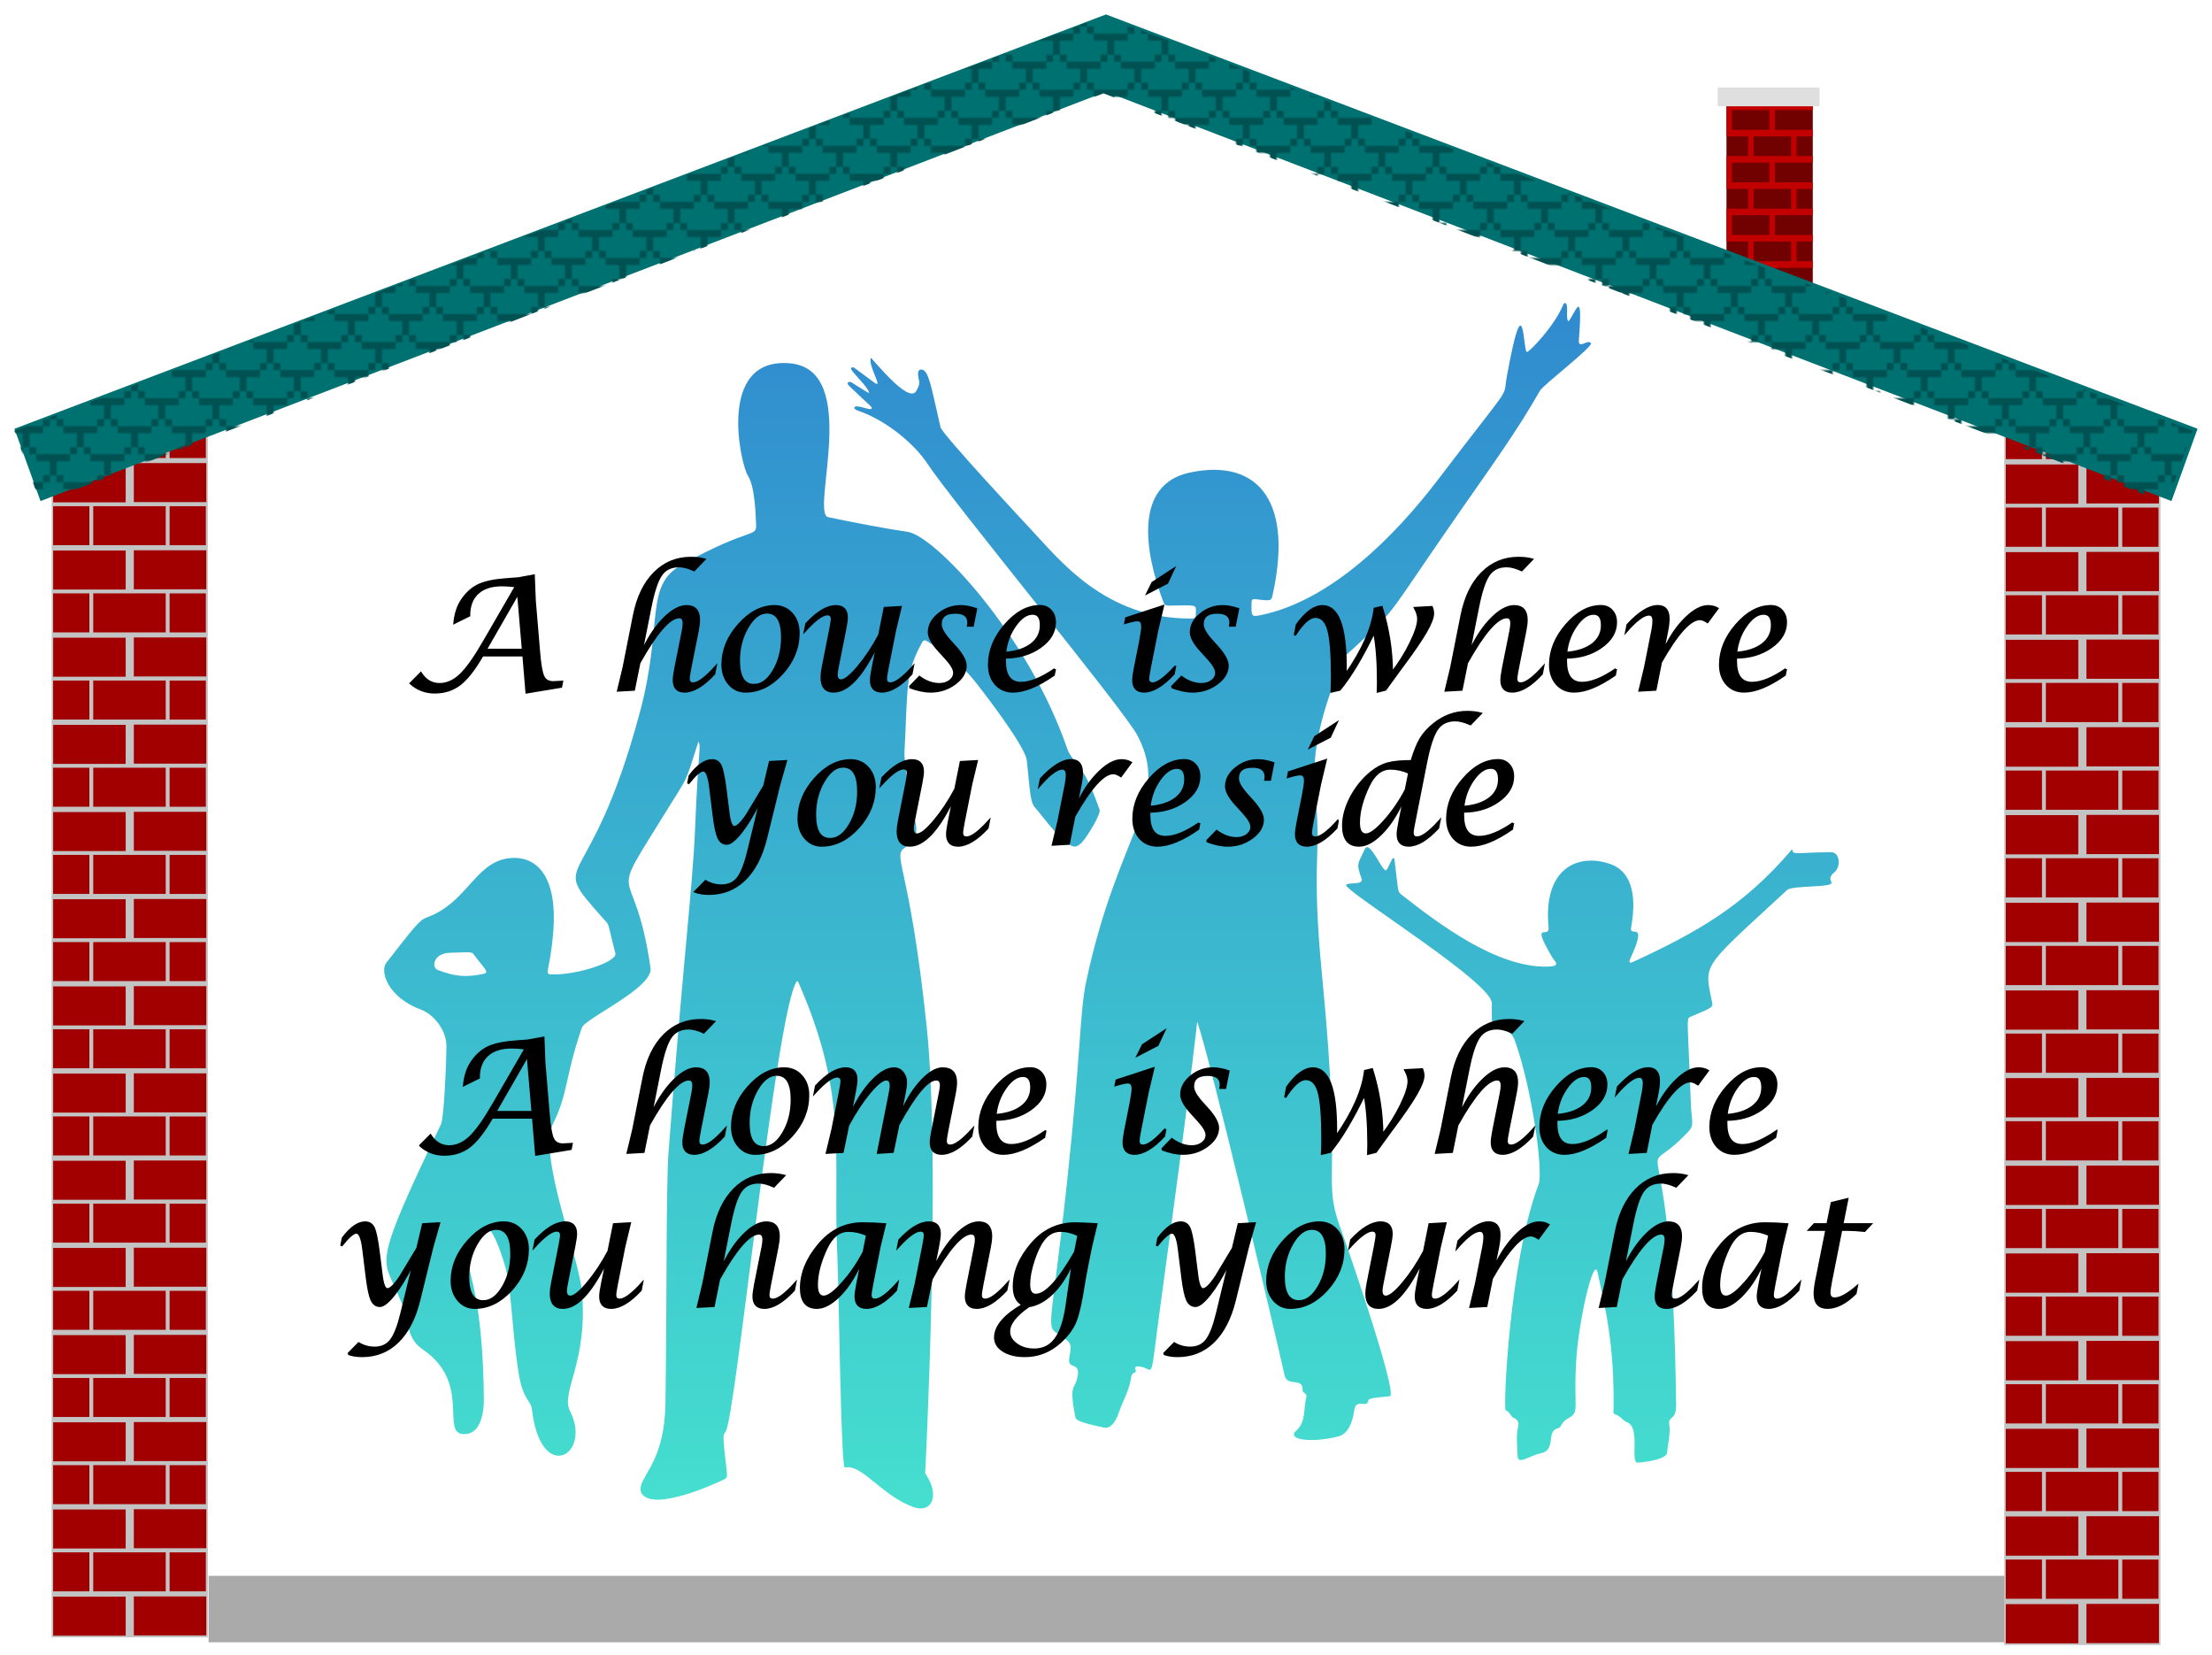
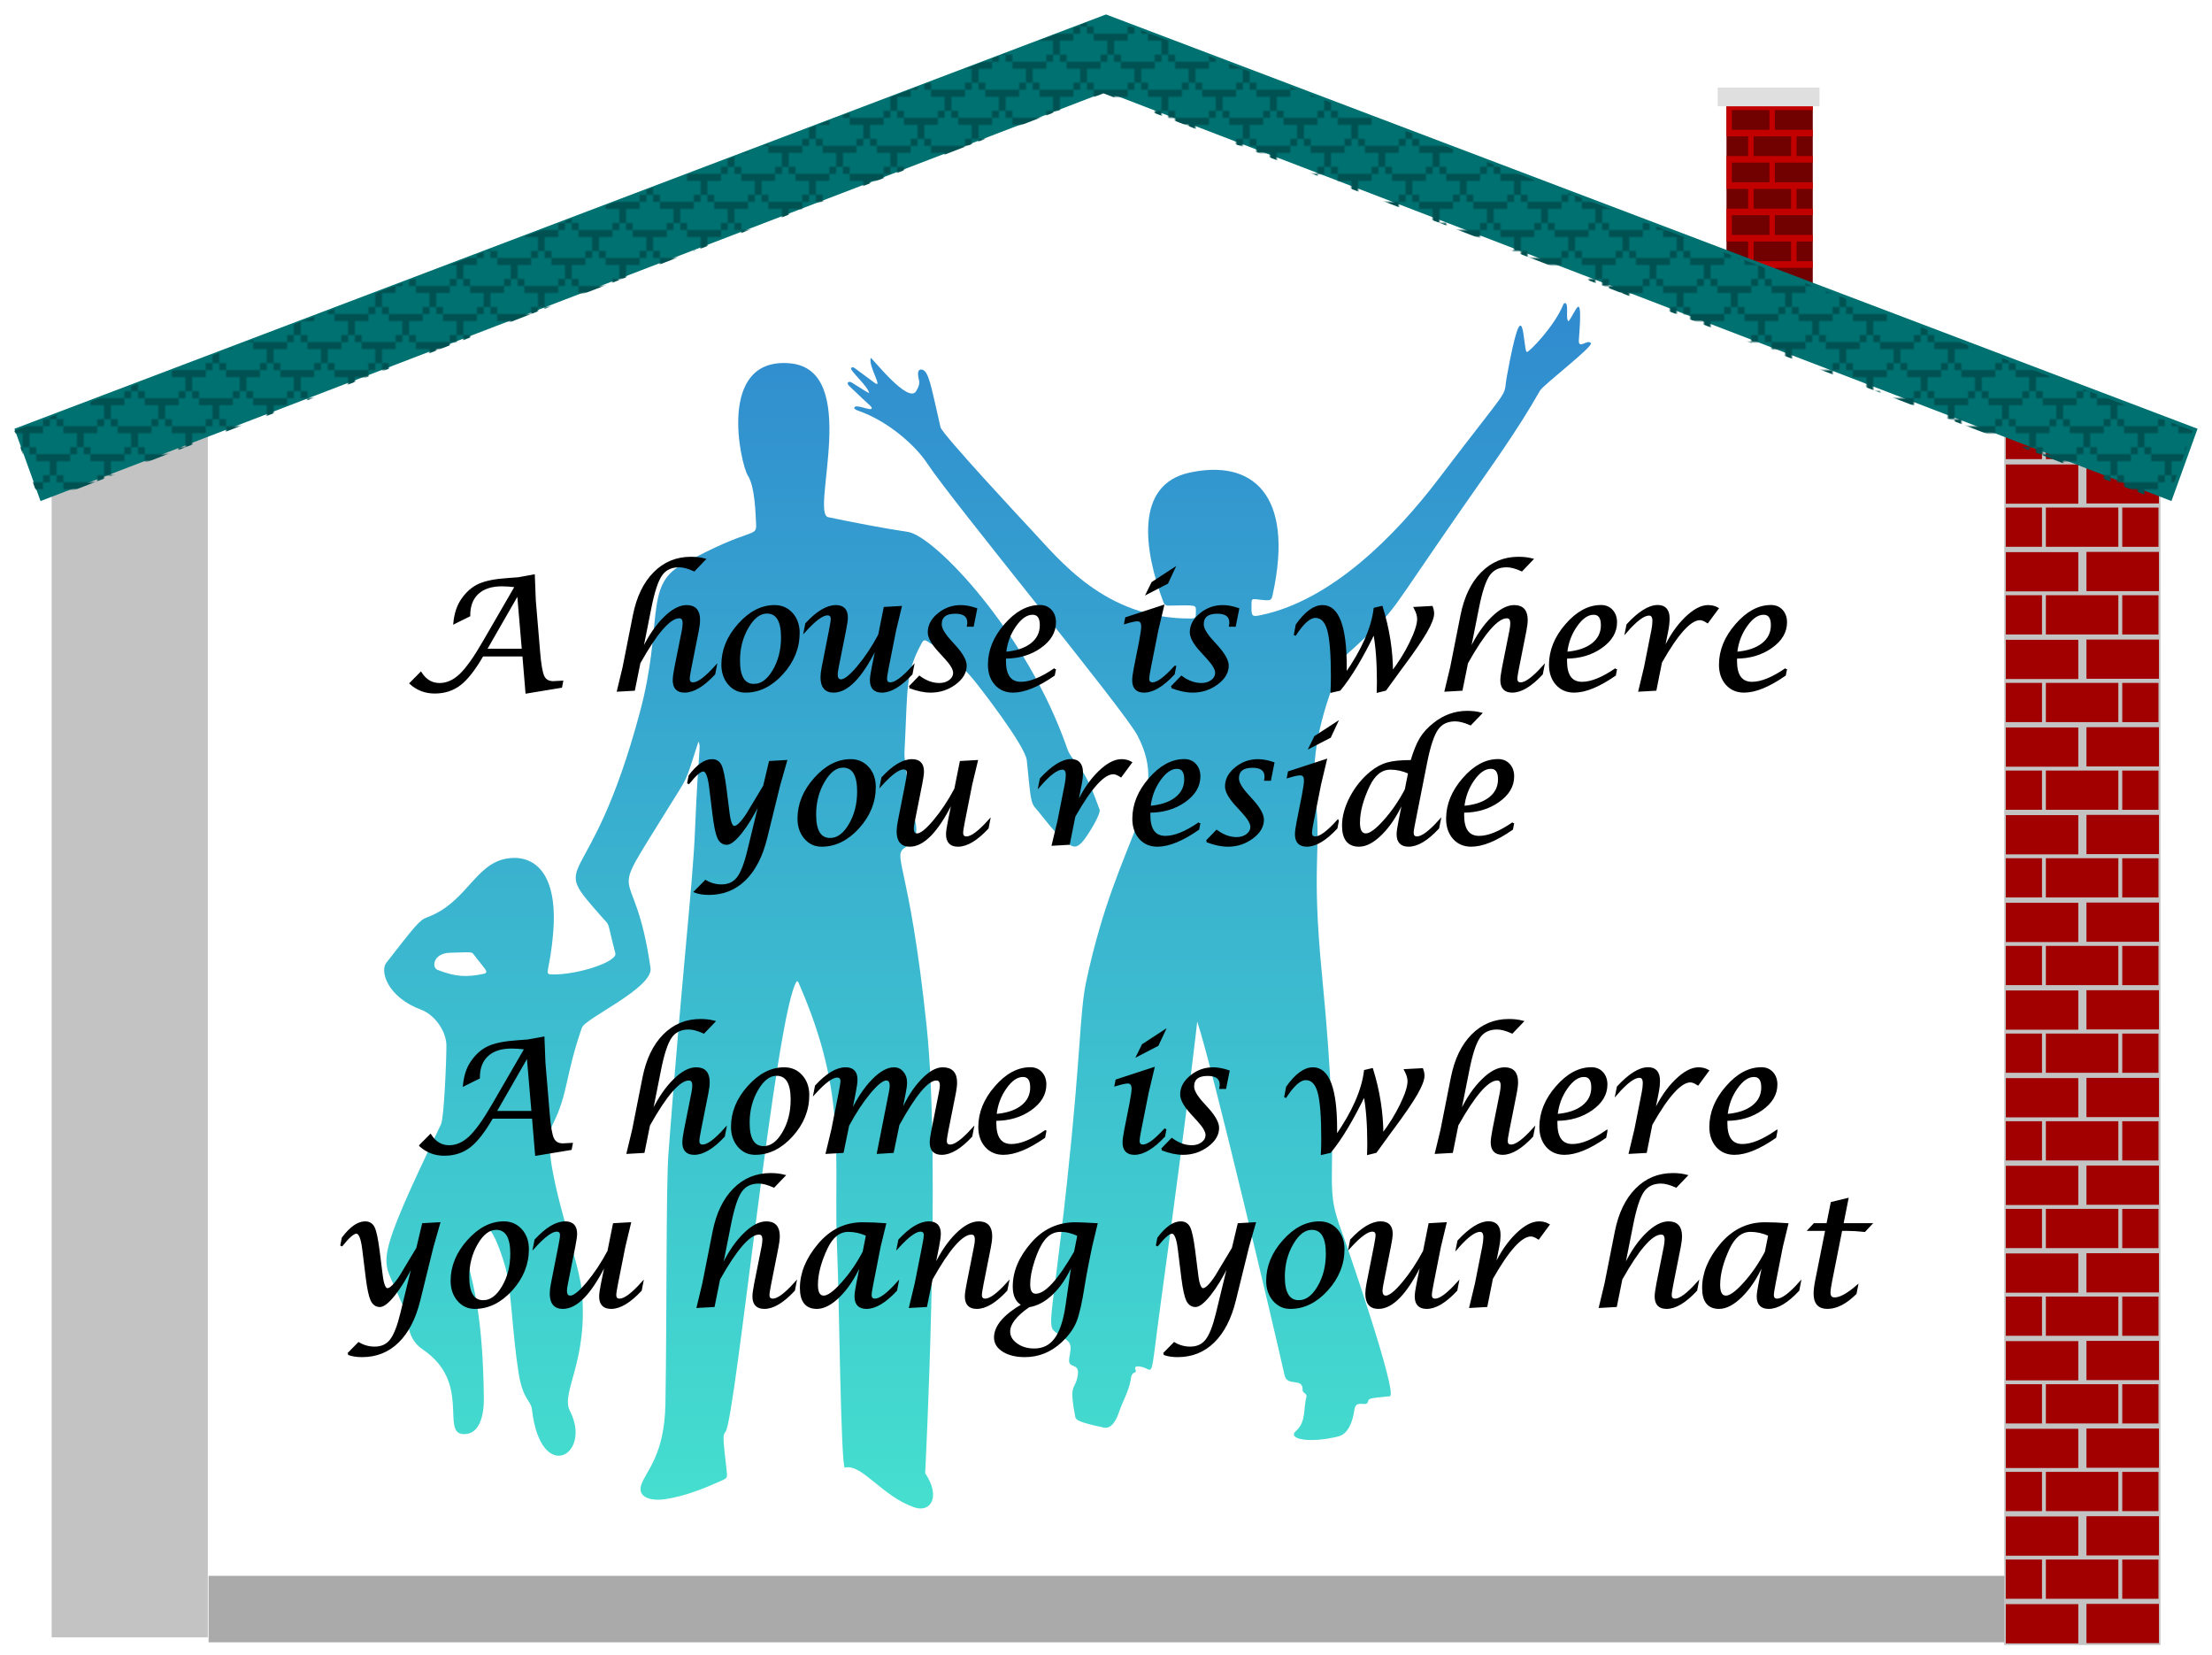
<svg xmlns="http://www.w3.org/2000/svg" xmlns:xlink="http://www.w3.org/1999/xlink" width="765.906" height="572.992" viewBox="0 0 202.646 151.604">
  <defs>
    <linearGradient xlink:href="#e" id="i" gradientUnits="userSpaceOnUse" x1="926.555" y1="16.411" x2="926.555" y2="1626.209" />
    <linearGradient xlink:href="#e" id="h" gradientUnits="userSpaceOnUse" x1="926.555" y1="16.411" x2="926.555" y2="1626.209" />
    <linearGradient xlink:href="#e" id="g" gradientUnits="userSpaceOnUse" x1="926.555" y1="16.411" x2="926.555" y2="1626.209" />
    <linearGradient xlink:href="#e" id="f" x1="926.555" y1="16.411" x2="926.555" y2="1626.209" gradientUnits="userSpaceOnUse" />
    <linearGradient id="e">
      <stop offset="0" stop-color="#308acf" />
      <stop offset="1" stop-color="#45dfcf" />
    </linearGradient>
    <pattern xlink:href="#c" id="b" patternTransform="matrix(.75 0 0 .75 439.662 432.17)" />
    <pattern xlink:href="#d" id="c" />
    <pattern patternUnits="userSpaceOnUse" width="32" height="32" patternTransform="translate(290.662 399.17)" id="d">
      <path d="M4 30v-2H0v-4h4v4h20v-4h4v-8h-8v-4h-4V8h-4v4H8v4H0v-4h8V8h4V0h4v8h4v4h12v12h-4v4h-4v4H4v-2z" fill="#005151" />
    </pattern>
    <pattern patternUnits="userSpaceOnUse" width="24" height="24" patternTransform="translate(439.662 432.17)" id="m">
      <path fill="url(#a)" d="M0 0h24v24H0z" />
    </pattern>
    <pattern xlink:href="#b" id="a" patternTransform="matrix(.75 0 0 .75 0 0)" />
    <filter x="0" y="0" width="1" height="1" id="k" color-interpolation-filters="sRGB">
      <feTurbulence type="fractalNoise" numOctaves="3" baseFrequency="1" result="result0" />
      <feColorMatrix result="result4" values="0" type="saturate" />
      <feComposite in2="result4" operator="arithmetic" k1="1.25" k2=".5" k3=".5" in="SourceGraphic" result="result2" />
      <feBlend in2="SourceGraphic" in="result2" result="result5" />
      <feComposite in2="SourceGraphic" operator="in" in="result5" result="result3" />
    </filter>
    <filter x="0" y="0" width="1" height="1" id="l" color-interpolation-filters="sRGB">
      <feTurbulence result="result0" baseFrequency="1" numOctaves="3" type="fractalNoise" />
      <feColorMatrix type="saturate" values="0" result="result4" />
      <feComposite in2="result4" operator="arithmetic" k1="1.25" k2=".5" k3=".5" in="SourceGraphic" result="result2" />
      <feBlend in2="SourceGraphic" in="result2" result="result5" />
      <feComposite in2="SourceGraphic" operator="in" in="result5" result="result3" />
    </filter>
    <filter x="0" y="0" width="1" height="1" id="j" color-interpolation-filters="sRGB">
      <feTurbulence result="result0" baseFrequency="1" numOctaves="3" type="fractalNoise" />
      <feColorMatrix type="saturate" values="0" result="result4" />
      <feComposite in2="result4" operator="arithmetic" k1="1.25" k2=".5" k3=".5" in="SourceGraphic" result="result2" />
      <feBlend in2="SourceGraphic" in="result2" result="result5" />
      <feComposite in2="SourceGraphic" operator="in" in="result5" result="result3" />
    </filter>
  </defs>
  <g transform="translate(33.093 26.049) scale(.069)" fill="url(#f)" stroke-width="3.863">
    <path d="M447.745 606.794c-18.665 58.111-12.864 43.997-39.677 87.522-86.46 140.353-46.062 58.872-23.978 213.074 3.785 26.432-86.751 66.615-91.099 79.181-22.57 65.222-18.029 87.03-38.378 127.517-20.269 40.33 33.318 173.079 38.122 220.877 9.413 93.647-28.353 135.676-15.735 160.117 30.293 58.676-38.685 98.78-50.32-1.583-1.485-12.814-11.886-12.133-17.701-48.441-8.581-53.583-9.317-108.732-17.309-139.462-3.512-13.504-19.306-63.205-29.596-52.86-48.707 48.968-1.367 18.141.724 225.894.225 22.314-5.452 48.963-27.846 47.41-29.069-2.016 10.982-68.87-52.934-112.065-11.737-7.932-18.033-19.002-19.65-33.341-1.824-16.175-9.741-30.491-15.932-45.286-17.966-42.935-31.171-31.939 59.494-220.576 4.205-8.749 7.306-89.146 7.157-104.66-.182-18.873-15.413-40.596-33.565-47.346-44.961-16.721-54.861-51.262-46.304-62.219 38.913-49.825 43.969-56.691 54.311-60.482 51.88-19.017 63.32-70.472 105.18-77.859 35.454-6.256 68.451 17.222 62.249 96.703-4.209 53.94-13.292 56.71-1.755 57.006 33.583.862 87.122-16.765 84.189-28.067-11.842-45.621-6.428-35.145-17.061-47.162-75.285-85.086-17.805-21.944 49.513-272.297 31.626-117.618 5.389-168.239 55.711-196.3 92.877-51.792 99.853-34.705 98.677-54.508-.705-11.867-1.248-48.742-10.828-63.649-9.673-15.052-41.726-157.06 55.059-149.28 96.468 7.754 27.151 199.283 51.527 204.328 35.235 7.293 70.535 14.193 106.118 19.604 34.465 5.241 157.491 132.54 211.345 287.814 2.842 8.195 8.412 14.337 13.559 20.744 14.261 17.75 21.364 38.873 29.235 59.678 2.336 6.175-15.754 34.6-21.547 41.632-8.971 10.89-13.881 8.367-19.632 4.247-18.457-13.22-37.124-40.385-42.513-45.967-8.33-8.628-7.714-15.052-12.913-65.019-2.005-19.267-61.927-96.505-71.995-108.646-16.88-20.356-38.195-35.567-60.447-49.536-4.059-2.548-5.495-.258-7.099 2.682-22.285 40.855-18.245 59.313-22.864 144.638-.739 13.646 8.263 61.396 11.116 77.495 2.712 15.299 12.55 34.284-8.869 48.07-20.527 13.213 3.814 14.552 27.321 239.522 19.116 182.938-2.081 592.053-2.081 592.053 20.881 30.834 7.707 52.736-14.081 45.42-42.901-14.407-70.362-58.813-92.512-52.809-5.399 1.464-7.825-235.201-10.085-283.058-6.083-128.869 15.277-207.595-50.487-358.43-.636-1.458-.887-3.423-3.085-4.391-27.598 36.945-81.508 580.894-94.715 598.087-3.638 4.736-4.112 4.156 1.282 50.727 1.217 10.509 1.576 10.681-7.876 14.88-23.738 10.546-47.782 20.175-73.736 24.01-18.185 2.687-37.329-1.892-31.579-19.219 5.901-17.782 30.878-38.976 32.013-107.281 2.09-125.83.668-288.031 4.079-333.32 18.231-242.106 32.166-354.741 35.175-427.479 4.677-113.173 8.26-110.093 4.628-118.334zM161.902 915.26c9.127-1.833 2.443-5.943-12.296-25.514-3.043-4.041-1.968-3.433-31.698-2.605-22.612.63-24.551 19.643-16.669 22.701 24.579 9.536 38.73 9.824 60.663 5.418z" fill="url(#g)" />
    <path d="M674.37 144.313c-1.192-8.896-26.452-30.393-23.895-33.369 1.891-2.201 4.261-.208 6.13 1.169 8 5.893 24.767 18.348 24.767 18.348 12.56 9.202-8.514-22.075-4.872-32.972 3.68 2.194 49.78 61.178 60.183 44.28 7.398-12.018 2.915-13.763 2.604-22.71-.27-7.787 5.874-7.002 8.92-3.905 6.755 6.87 10.83 30.859 20.928 74.453 2.141 9.243 114.937 130.182 120.755 136.364 37.042 39.357 97.674 117.898 210.702 117.501 7.109-.025 7.628-.697 7.588-8.948-.046-9.502 2.271-8.838-36.251-8.184-3.374.057-5.532-1.072-6.732-4.241-26.164-69.078-38.427-156.015 33.889-172.102 83.227-18.515 140.349 27.804 111.141 161.387-1.841 8.419-1.658 8.941-19.826 6.781-9.117-1.084-8.419-.802-8.417 11.186 0 11.106 1.17 11.937 11.964 9.73 93.424-19.103 178.599-104.802 236.555-181.064 101.317-133.317 84.589-103.302 90.553-135.988 23.371-128.097 21.266-34.548 26.441-32.347 2.533 1.077 35.713-32.967 47.841-61.469.661-1.553 1.167-3.789 3.31-3.33 4.935 1.057.062 20.707 4.116 24.115 9.068-9.649 19.745-49.478 13.899 24.567-1.091 13.818 11.788-1.554 15.978 4.391 3.24 4.597-63.33 55.53-67.574 63.01-30.468 53.695-66.741 103.544-101.95 154.109-103.774 149.034-85.384 131.323-136.059 179.115-25.486 24.036-19.136 14.56-26.949 33.185-21.504 51.266-39.721 111.4-33.649 166.64 9.216 83.846-5.814 89.84 9.423 245.373 28.08 286.617-2.4 262.912 26.88 340.522 5.555 14.725 74.596 214.839 62.879 215.912-27.338 2.504-28.057 2.919-28.975 7.127-1.809 8.292-16.059-4.267-18.099 11.091-1.746 13.143-7.214 31.597-21.133 35.076-38.33 9.579-68.795 3.631-56.288-7.342 13.781-12.09 9.515-29.737 13.769-44.751 1.445-5.101-5.249-5.385-5.05-9.174.937-17.919-20.378-3.888-23.933-19.88-12.672-57.001-96.776-413.058-116.006-469.501 0 0-8.391 81.784-48.192 372.149-15.936 116.246-7.143 87.33-29.112 85.623-3.345-.26-6.208-.064-4.559 4.588.417 1.178.683 2.818-.411 3.152-5.531 1.689-5.376 6.603-6.136 10.739-2.758 15.01-10.669 28.099-15.47 42.339-3.384 10.036-9.726 22.553-20.058 20.349-33.045-7.051-37.063-9.838-37.928-14.244-8.097-41.245-1.424-37.294 1.814-48.579 7.934-27.656-12.914-11.903-9.792-29.641 3.353-19.05 3.305-19.565-12.711-30.448-19.464-13.226-12.458 1.719 9.601-201.776 18.683-172.353 16.782-226.023 25.543-267.231 42.663-200.67 113.228-240.767 67.932-327.024-17.945-34.173-245.441-309.993-278.961-360.894-15.85-24.068-52.243-56.264-91.297-69.788-1-.346-6.011-2.271-5.604-4.075 1.313-5.823 21.605 4.527 23.078 1.068 1.059-2.49-1.201-2.311-29.966-30.175-4.273-4.139-.166-6.684 3.417-4.448 5.918 3.693 11.81 7.429 17.743 11.098 1.786 1.107 3.672 2.048 5.512 3.063z" fill="url(#h)" />
-     <path d="M1899.858 749.672c1.791 8.414 1.703 4.437 51.531 3.988 11.599-.104 13.227 17.882 5.723 25.485-3.598 3.646-9.226 7.03-5.196 14.25 4.449 7.969-51.436 3.669-58.898 10.575-114.758 106.188-110.071 96.03-99.373 149.505 1.144 5.716.504 6.323-27.367 18.101-7.871 3.326-5.216-3.766-.854 117.038.855 23.686 5.372 26.831-4.296 36.932-76.549 79.977-20.358-62.566-15.328 362.123.241 20.367-10.861 14.429-9.161 25.193 2.009 12.734-1.873 25.04-2.743 37.563-.644 9.262-29.387 12.888-38.942 13.538-10.913.742 4.049-46.516-14.077-53.518-6.127-2.367-9.612-9.131-16.472-10.808-2.475-.605-1.679-3.243-1.654-5.042 1.21-87.486-10.846-135.69-21.382-183.56-4.877-22.163-25.66 65.162-28.534 122.395-2.996 59.657 5.032 63.349-10.121 71.557-10.743 5.82-8.448 12.219-13.904 13.39-16.163 3.47-1.522 28.833-22.663 33.14-14.575 2.969-30.462 15.99-30.798 3.802-.357-12.939-2.375-25.858.676-38.782 1.131-4.791.328-9.488-5.11-11.588-5.125-1.979-5.674-8.88-11.353-10.32-3.664-.929 5.001-198.667 43.688-300.093 6.32-16.568-8.275-125.669-31.525-190.796-4.571-12.805-14.107-15.14-24.027-18.415-7.434-2.454-6.595-3.784-6.579-31.286.016-26.543-175.444-135.86-192.266-154.674-6.954-7.78 23.155-.259 19.387-10.484-7.819-21.214-4.636-19.623 4.092-39.049 6.256-13.925 22.626 28.244 28.015 27.91 3.339-.207 10.141-25.495 11.73-12.826 4.933 39.331 3.505 40.701 8.654 44.752 52.264 41.103 127.507 97.146 193.868 95.889 19.695-.373 9.944-6.877 6.615-12.547-29.819-50.793-3.07-22.969-4.725-39.651-7.602-76.599 37.273-99.165 81.293-84.219 33.066 11.228 34.574 49.989 28.261 84.356-2.792 15.201 23.592-12.331-1.389 42.241-1.941 4.24-.132 5.446 3.755 3.644 83.327-38.622 146.427-73.029 211.449-149.709z" fill="url(#i)" />
  </g>
  <g stroke-width="1.27">
    <path fill="none" d="M30.836 19.616h6.667v6.667h-6.667zM89.794 26.283h5v5h-5z" />
    <path fill="#710000" d="M158.166 8.878h7.905v19.259h-7.905z" />
    <g fill="#c30000">
      <path d="M160.15 27.535v-.602h-.992-.992V25.43v-1.505H160.151v-.3-.302h.496v.602h1.488v.602h-1.736-1.737V26.33h3.473v.602h-.744-.744v1.204h-.248-.248v-.602m0-4.815v-.602h-.993-.992v-1.504-1.505H160.151v-.3-.302h.496v.602h1.488v.602h-1.736-1.737v1.806h3.473v.601h-.744-.744v1.204h-.248-.248v-.602m0-4.814v-.602h-.993-.992v-1.505-1.505H160.151v-.3-.301h.496v.601h1.488v.602h-1.736-1.737v1.806h3.473v.602h-.744-.744V18.507h-.248-.248v-.601m0-4.815v-.602h-.993-.992v-1.505V9.48H160.151v-.301-.301h.496v.602h1.488v.602h-1.736-1.737V11.887h3.473v.602h-.744-.744v1.204h-.248-.248v-.602" />
      <path d="M164.087 27.535v-.602h-.992-.992V25.43v-1.505h1.984v-.3-.302h.496v.602h1.488v.602h-1.736-1.736V26.33h3.472v.602h-.744-.744v1.204h-.248-.248v-.602m0-4.815v-.602h-.992-.992v-1.504-1.505h1.984v-.3-.302h.496v.602h1.488v.602h-1.736-1.736v1.806h3.472v.601h-.744-.744v1.204h-.248-.248v-.602m0-4.814v-.602h-.992-.992v-1.505-1.505h1.984v-.3-.301h.496v.601h1.488v.602h-1.736-1.736v1.806h3.472v.602h-.744-.744V18.507h-.248-.248v-.601m0-4.815v-.602h-.992-.992v-1.505V9.48h1.984v-.301-.301h.496v.602h1.488v.602h-1.736-1.736V11.887h3.472v.602h-.744-.744v1.204h-.248-.248v-.602" />
    </g>
    <path transform="matrix(.19 0 0 .09 41.537 -40.914)" fill="#dfdfdf" filter="url(#j)" d="M609.597 543.683h49.095v19.093h-49.095z" />
    <g>
      <path fill="#aaa" filter="url(#k)" d="M103.836 971.521h794.941v28.445H103.836z" transform="matrix(.207 0 0 .214 -2.386 -63.577)" />
      <g transform="matrix(.166 0 0 .179 1.044 -3.706)" filter="url(#l)">
        <path d="M22.206 813.878h86.2v44.607h-86.2v-44.607m0-44.606h86.2v44.606h-86.2v-44.606m0-44.607h86.2v44.607h-86.2v-44.607m0-44.606h86.2v44.606h-86.2V680.06m0-44.606h86.2v44.606h-86.2v-44.606m0-44.607h86.2v44.607h-86.2v-44.607m0-44.606h86.2v44.606h-86.2V546.24m0-44.607h86.2v44.607h-86.2v-44.607m0-44.606h86.2v44.606h-86.2v-44.606m0-44.607h86.2v44.607h-86.2V412.42m0-44.606h86.2v44.606h-86.2v-44.606m0-44.606h86.2v44.606h-86.2v-44.606m0-44.607h86.2v44.607h-86.2V278.6m0-44.606h86.2V278.6h-86.2v-44.606" fill="#c3c3c3" />
-         <path d="M23.06 837.664h40v19.958h-40v-19.958m0-44.606h40v19.958h-40v-19.958m0-44.607h40v19.958h-40v-19.958m0-44.606h40v19.958h-40v-19.958m0-44.606h40v19.958h-40v-19.958m0-44.607h40v19.958h-40v-19.958m0-44.606h40v19.958h-40v-19.958m0-44.607h40v19.958h-40V525.42m0-44.606h40v19.958h-40v-19.958m0-44.607h40v19.959h-40v-19.959m0-44.606h40v19.958h-40V391.6m0-44.606h40v19.958h-40v-19.958m0-44.607h40v19.958h-40v-19.958m0-44.606h40v19.958h-40V257.78M87.312 814.995h20v19.958h-20v-19.958m0-44.607h20v19.959h-20v-19.959m0-44.606h20v19.958h-20v-19.958m0-44.606h20v19.958h-20v-19.958m0-44.607h20v19.958h-20V636.57m0-44.606h20v19.958h-20v-19.958m0-44.607h20v19.958h-20v-19.958m0-44.606h20v19.958h-20V502.75m0-44.606h20v19.958h-20v-19.958m0-44.607h20v19.958h-20v-19.958m0-44.606h20v19.958h-20V368.93m0-44.607h20v19.958h-20v-19.958m0-44.606h20v19.958h-20v-19.958m0-44.607h20v19.959h-20V235.11M45.17 814.984h40v19.958h-40v-19.958m0-44.607h40v19.958h-40v-19.958m0-44.606h40v19.958h-40v-19.958m0-44.606h40v19.958h-40v-19.958m0-44.607h40v19.958h-40v-19.958m0-44.606h40v19.958h-40v-19.958m0-44.607h40v19.958h-40v-19.958m0-44.606h40v19.958h-40v-19.958m0-44.607h40v19.959h-40v-19.959m0-44.606h40v19.958h-40v-19.958m0-44.606h40v19.958h-40V368.92m0-44.607h40v19.958h-40v-19.958m0-44.606h40v19.958h-40v-19.958m0-44.607h40v19.959h-40V235.1M67.562 837.539h40v19.958h-40v-19.958m0-44.607h40v19.958h-40v-19.958m0-44.606h40v19.958h-40v-19.958m0-44.607h40v19.958h-40V703.72m0-44.606h40v19.958h-40v-19.958m0-44.606h40v19.958h-40v-19.958m0-44.607h40v19.958h-40V569.9m0-44.606h40v19.958h-40v-19.958m0-44.607h40v19.958h-40v-19.958m0-44.606h40v19.958h-40v-19.958m0-44.607h40v19.959h-40v-19.959m0-44.606h40v19.958h-40v-19.958m0-44.606h40v19.958h-40v-19.958m0-44.607h40v19.958h-40v-19.958M23.029 814.984h20v19.958h-20v-19.958m0-44.607h20v19.958h-20v-19.958m0-44.606h20v19.958h-20v-19.958m0-44.606h20v19.958h-20v-19.958m0-44.607h20v19.958h-20v-19.958m0-44.606h20v19.958h-20v-19.958m0-44.607h20v19.958h-20v-19.958m0-44.606h20v19.958h-20v-19.958m0-44.607h20v19.959h-20v-19.959m0-44.606h20v19.958h-20v-19.958m0-44.606h20v19.958h-20V368.92m0-44.607h20v19.958h-20v-19.958m0-44.606h20v19.958h-20v-19.958m0-44.607h20v19.959h-20V235.1" fill="#a20000" />
      </g>
      <g transform="matrix(.166 0 0 .18 179.929 -3.86)" filter="url(#l)">
        <path d="M22.206 813.878h86.2v44.607h-86.2v-44.607m0-44.606h86.2v44.606h-86.2v-44.606m0-44.607h86.2v44.607h-86.2v-44.607m0-44.606h86.2v44.606h-86.2V680.06m0-44.606h86.2v44.606h-86.2v-44.606m0-44.607h86.2v44.607h-86.2v-44.607m0-44.606h86.2v44.606h-86.2V546.24m0-44.607h86.2v44.607h-86.2v-44.607m0-44.606h86.2v44.606h-86.2v-44.606m0-44.607h86.2v44.607h-86.2V412.42m0-44.606h86.2v44.606h-86.2v-44.606m0-44.606h86.2v44.606h-86.2v-44.606m0-44.607h86.2v44.607h-86.2V278.6m0-44.606h86.2V278.6h-86.2v-44.606" fill="#c3c3c3" />
        <path d="M23.06 837.664h40v19.958h-40v-19.958m0-44.606h40v19.958h-40v-19.958m0-44.607h40v19.958h-40v-19.958m0-44.606h40v19.958h-40v-19.958m0-44.606h40v19.958h-40v-19.958m0-44.607h40v19.958h-40v-19.958m0-44.606h40v19.958h-40v-19.958m0-44.607h40v19.958h-40V525.42m0-44.606h40v19.958h-40v-19.958m0-44.607h40v19.959h-40v-19.959m0-44.606h40v19.958h-40V391.6m0-44.606h40v19.958h-40v-19.958m0-44.607h40v19.958h-40v-19.958m0-44.606h40v19.958h-40V257.78M87.312 814.995h20v19.958h-20v-19.958m0-44.607h20v19.959h-20v-19.959m0-44.606h20v19.958h-20v-19.958m0-44.606h20v19.958h-20v-19.958m0-44.607h20v19.958h-20V636.57m0-44.606h20v19.958h-20v-19.958m0-44.607h20v19.958h-20v-19.958m0-44.606h20v19.958h-20V502.75m0-44.606h20v19.958h-20v-19.958m0-44.607h20v19.958h-20v-19.958m0-44.606h20v19.958h-20V368.93m0-44.607h20v19.958h-20v-19.958m0-44.606h20v19.958h-20v-19.958m0-44.607h20v19.959h-20V235.11M45.17 814.984h40v19.958h-40v-19.958m0-44.607h40v19.958h-40v-19.958m0-44.606h40v19.958h-40v-19.958m0-44.606h40v19.958h-40v-19.958m0-44.607h40v19.958h-40v-19.958m0-44.606h40v19.958h-40v-19.958m0-44.607h40v19.958h-40v-19.958m0-44.606h40v19.958h-40v-19.958m0-44.607h40v19.959h-40v-19.959m0-44.606h40v19.958h-40v-19.958m0-44.606h40v19.958h-40V368.92m0-44.607h40v19.958h-40v-19.958m0-44.606h40v19.958h-40v-19.958m0-44.607h40v19.959h-40V235.1M67.562 837.539h40v19.958h-40v-19.958m0-44.607h40v19.958h-40v-19.958m0-44.606h40v19.958h-40v-19.958m0-44.607h40v19.958h-40V703.72m0-44.606h40v19.958h-40v-19.958m0-44.606h40v19.958h-40v-19.958m0-44.607h40v19.958h-40V569.9m0-44.606h40v19.958h-40v-19.958m0-44.607h40v19.958h-40v-19.958m0-44.606h40v19.958h-40v-19.958m0-44.607h40v19.959h-40v-19.959m0-44.606h40v19.958h-40v-19.958m0-44.606h40v19.958h-40v-19.958m0-44.607h40v19.958h-40v-19.958M23.029 814.984h20v19.958h-20v-19.958m0-44.607h20v19.958h-20v-19.958m0-44.606h20v19.958h-20v-19.958m0-44.606h20v19.958h-20v-19.958m0-44.607h20v19.958h-20v-19.958m0-44.606h20v19.958h-20v-19.958m0-44.607h20v19.958h-20v-19.958m0-44.606h20v19.958h-20v-19.958m0-44.607h20v19.959h-20v-19.959m0-44.606h20v19.958h-20v-19.958m0-44.606h20v19.958h-20V368.92m0-44.607h20v19.958h-20v-19.958m0-44.606h20v19.958h-20v-19.958m0-44.607h20v19.959h-20V235.1" fill="#a20000" />
      </g>
      <g color="#000" font-weight="400" font-family="Sans">
        <path style="line-height:normal;-inkscape-font-specification:Sans;text-indent:0;text-align:start;text-decoration-line:none;text-transform:none;marker:none" d="M1.323 39.27l2.39 6.621 97.606-37.49 97.614 37.49 2.39-6.622-100-37.946z" overflow="visible" fill="#007171" enable-background="accumulate" />
        <path style="line-height:normal;-inkscape-font-specification:Sans;text-indent:0;text-align:start;text-decoration-line:none;text-transform:none;marker:none" d="M12.964 743.134l11.52 30.981 470.499-175.39 470.534 175.39 11.519-30.981L495 565.609z" overflow="visible" fill="url(#m)" enable-background="accumulate" transform="matrix(.207 0 0 .214 -1.367 -119.577)" />
      </g>
    </g>
  </g>
  <g style="line-height:14.111px;-inkscape-font-specification:'Lucida Calligraphy Italic';text-align:center" aria-label="A house is where you reside A home is where you hang your hat" font-style="italic" font-weight="400" font-size="14.111" font-family="Lucida Calligraphy" letter-spacing="0" word-spacing="0" text-anchor="middle" stroke="#000" stroke-width=".198">
    <path style="line-height:14.111px;-inkscape-font-specification:'Lucida Calligraphy Italic'" d="M37.62 62.587l.93-.938q.654 1.006 1.715 1.006 1.013 0 1.902-.84.896-.848 2.136-2.997l2.97-5.127q-.751-.09-1.289-.09-1.44 0-2.225.724-.779.717-.779 2.054l-1.35.668q.13-1.296.723-2.143.655-.944 1.544-1.344.888-.4 2.577-.516.337-.021 1.02-.076l1.405-.255.09 2.294.4 4.761q.137 1.661.385 2.192.255.523.91.523.117 0 .806-.041l-.09.455-3.163.523-.282-3.397H44.2q-1.089 1.888-2.06 2.646-.972.751-2.315.751-1.275 0-2.205-.833zm6.876-3.073h3.41l-.44-5.175zM56.623 63.248l.51-2.122.944-4.761q.496-2.495 1.867-3.88 1.378-1.391 3.349-1.391.682 0 1.24.144l-.944.986q-.806-.365-1.378-.365-1.096 0-1.647.799-.551.792-.992 3.025l-.744 3.741h.11q.854-1.764 1.943-2.832 1.089-1.075 2.019-1.075 1.137 0 1.137 1.254 0 .414-.117.992l-.669 3.363q-.158.792-.158 1.033 0 .434.406.434.69 0 2.053-1.515l-.124.64q-1.508 1.62-2.707 1.62-.993 0-.993-1.04 0-.345.159-1.172l.675-3.376q.076-.393.076-.662 0-.558-.413-.558-1.31 0-3.652 4.176l-.496 2.46zM68.295 63.338q-.903 0-1.51-.703-.599-.71-.599-1.764 0-1.984 1.502-3.666 1.503-1.688 3.273-1.688.958 0 1.578.69.62.688.62 1.756 0 2.06-1.502 3.72-1.502 1.655-3.362 1.655zm.785-.6q1.02 0 1.792-1.309.778-1.316.778-3.052 0-2.281-1.392-2.281-.985 0-1.777 1.357-.786 1.35-.786 3.046 0 2.24 1.385 2.24zM80.304 59.424h-.117q-1.957 3.914-3.817 3.914-1.102 0-1.102-1.303 0-.372.11-.93l.668-3.383q.159-.792.159-1.033 0-.428-.407-.428-.675 0-2.053 1.51l.124-.635q1.502-1.619 2.708-1.619.999 0 .999 1.034 0 .344-.165 1.171l-.676 3.39q-.09.455-.09.648 0 .558.407.558.517 0 1.564-1.247 1.054-1.254 1.936-2.915l.497-2.473 1.46-.083-.51 2.122-.675 3.404q-.158.792-.158 1.033 0 .434.406.434.682 0 2.053-1.515l-.124.64q-1.509 1.62-2.707 1.62-1 0-1-1.04 0-.352.166-1.172zM83.33 62.931l.902-.93q.896.654 1.826.654.572 0 .964-.296.393-.303.393-.744 0-.49-.779-1.337l-.627-.689q-.916-1.006-.916-1.68 0-.938.889-1.661.889-.73 2.033-.73.627 0 1.405.261l-.303 1.523h-.434l.02-.117q.014-.062.014-.145 0-.93-1.199-.93-1.343 0-1.343 1.075 0 .544.8 1.447l.564.627q.923 1.04.923 1.708 0 .924-.978 1.647-.978.724-2.226.724-.875 0-1.929-.407zM96.641 61.284l-.103.53q-2.191 1.524-3.735 1.524-.978 0-1.591-.683-.607-.689-.607-1.777 0-1.943 1.489-3.652 1.488-1.716 3.176-1.716.613 0 .992.414.379.413.379 1.075 0 1.323-1.35 2.273-1.35.951-3.225.951l-.007.31q0 2.012 1.475 2.012 1.274 0 3.107-1.26zm-4.561-1.488q1.543-.124 2.411-.792.868-.676.868-1.744 0-1.054-.764-1.054-.827 0-1.599 1.103-.772 1.095-.916 2.487zM107.645 61.078l-.124.64q-1.51 1.62-2.708 1.62-.992 0-.992-1.04 0-.352.158-1.158l.476-2.398q.192-1.02.192-1.358 0-.578-.447-.578-.31 0-1.11.24l.083-.426 3.37-1.103-.524 2.205-.676 3.404q-.158.8-.158 1.02 0 .447.406.447.683 0 2.054-1.515zm-2.529-6.76l.462-.937 1.943-1.268-.593 1.268zM107.335 62.931l.902-.93q.896.654 1.826.654.572 0 .965-.296.392-.303.392-.744 0-.49-.778-1.337l-.627-.689q-.917-1.006-.917-1.68 0-.938.89-1.661.888-.73 2.032-.73.627 0 1.406.261l-.304 1.523h-.434l.021-.117q.014-.062.014-.145 0-.93-1.2-.93-1.343 0-1.343 1.075 0 .544.8 1.447l.565.627q.923 1.04.923 1.708 0 .924-.979 1.647-.978.724-2.225.724-.875 0-1.93-.407zM121.99 63.338q.035-.683.035-1.358 0-3.087-.338-4.285-.33-1.2-1.185-1.2-.806 0-1.881 1.682l.179-.937q1.22-1.723 2.363-1.723 2.116 0 2.116 5.56l-.007.703q2.335-3.334 2.666-6.029l.64-.151q.938 3.025.938 6.015 1.006-1.302 1.709-2.742.702-1.44.702-2.184 0-.435-.303-1.006l1.544-.083q.117.317.117.586 0 .55-.634 1.66-.634 1.103-2.08 3.052l-.373.503-1.282 1.764-.695.173.02-.834q0-2.804-.351-4.596-1.66 3.445-3.156 5.257zM132.442 63.248l.51-2.122.944-4.761q.496-2.495 1.868-3.88 1.378-1.391 3.348-1.391.682 0 1.24.144l-.944.986q-.806-.365-1.378-.365-1.095 0-1.646.799-.552.792-.993 3.025l-.744 3.741h.11q.855-1.764 1.944-2.832 1.088-1.075 2.018-1.075 1.137 0 1.137 1.254 0 .414-.117.992l-.668 3.363q-.159.792-.159 1.033 0 .434.407.434.689 0 2.053-1.515l-.124.64q-1.509 1.62-2.708 1.62-.992 0-.992-1.04 0-.345.159-1.172l.675-3.376q.076-.393.076-.662 0-.558-.414-.558-1.309 0-3.652 4.176l-.496 2.46zM148.042 61.284l-.103.53q-2.192 1.524-3.735 1.524-.978 0-1.592-.683-.606-.689-.606-1.777 0-1.943 1.488-3.652 1.489-1.716 3.177-1.716.613 0 .992.414.379.413.379 1.075 0 1.323-1.35 2.273-1.351.951-3.225.951l-.007.31q0 2.012 1.474 2.012 1.275 0 3.108-1.26zm-4.561-1.488q1.543-.124 2.411-.792.868-.676.868-1.744 0-1.054-.765-1.054-.826 0-1.598 1.103-.772 1.095-.916 2.487zM150.198 63.248l.51-2.122.669-3.37q.103-.51.103-.881 0-.593-.413-.593-.73 0-2.088 1.557l.124-.613q1.592-1.716 2.763-1.716.992 0 .992 1.137 0 .503-.124 1.116l-.33 1.661h.089q.82-1.723 1.936-2.811 1.123-1.096 2.053-1.096.483 0 .862.214l-.917 1.24q-.406-.269-.689-.269-1.343 0-3.576 3.948l-.503 2.515zM163.614 61.284l-.104.53q-2.19 1.524-3.734 1.524-.979 0-1.592-.683-.606-.689-.606-1.777 0-1.943 1.488-3.652 1.488-1.716 3.177-1.716.613 0 .992.414.379.413.379 1.075 0 1.323-1.35 2.273-1.351.951-3.225.951l-.007.31q0 2.012 1.474 2.012 1.275 0 3.108-1.26zm-4.562-1.488q1.544-.124 2.412-.792.868-.676.868-1.744 0-1.054-.765-1.054-.827 0-1.598 1.103-.772 1.095-.917 2.487zM63.685 81.665l.951-.964q.682.4 1.46.4.959 0 1.49-.683.537-.682.97-2.48l1.069-4.403h-.09q-.806 1.64-1.64 2.694-.834 1.047-1.316 1.047-.503 0-.758-.537-.248-.544-.434-2.012l-.33-2.68q-.187-1.488-.628-1.488-.427 0-1.385 1.205l.138-.703q1.082-1.433 2.047-1.433.55 0 .785.496.234.497.441 2.088l.29 2.301q.158 1.234.523 1.234.427 0 1.206-1.192.138-.22 1.536-2.556l.524-2.205 1.468-.083-.614 2.15-1.205 4.899q-.614 2.487-1.957 3.796-1.337 1.31-3.28 1.31-.737 0-1.26-.2zM75.268 77.449q-.903 0-1.51-.703-.599-.71-.599-1.764 0-1.984 1.502-3.666 1.502-1.688 3.273-1.688.958 0 1.578.69.62.688.62 1.756 0 2.06-1.502 3.721-1.502 1.654-3.362 1.654zm.785-.6q1.02 0 1.792-1.309.778-1.316.778-3.052 0-2.28-1.392-2.28-.985 0-1.777 1.356-.786 1.351-.786 3.046 0 2.24 1.385 2.24zM87.277 73.535h-.117q-1.957 3.914-3.817 3.914-1.102 0-1.102-1.303 0-.372.11-.93l.668-3.383q.159-.792.159-1.033 0-.428-.407-.428-.675 0-2.053 1.51l.124-.634q1.502-1.62 2.708-1.62.999 0 .999 1.034 0 .344-.166 1.171l-.675 3.39q-.09.455-.09.648 0 .558.407.558.517 0 1.564-1.247 1.054-1.254 1.936-2.915l.496-2.473 1.461-.083-.51 2.122-.675 3.404q-.158.792-.158 1.033 0 .435.406.435.682 0 2.053-1.516l-.124.64q-1.509 1.62-2.708 1.62-.999 0-.999-1.04 0-.352.166-1.172zM96.455 77.36l.51-2.123.668-3.37q.104-.51.104-.881 0-.593-.414-.593-.73 0-2.088 1.557l.124-.613q1.592-1.716 2.763-1.716.993 0 .993 1.137 0 .503-.124 1.117l-.331 1.66h.09q.82-1.722 1.936-2.811 1.123-1.096 2.053-1.096.482 0 .861.214l-.916 1.24q-.407-.269-.69-.269-1.343 0-3.575 3.949l-.503 2.514zM109.87 75.395l-.103.531q-2.191 1.523-3.735 1.523-.978 0-1.591-.682-.607-.69-.607-1.778 0-1.943 1.489-3.652 1.488-1.716 3.176-1.716.613 0 .992.414.38.413.38 1.075 0 1.323-1.351 2.273-1.35.951-3.225.951l-.007.31q0 2.012 1.475 2.012 1.274 0 3.107-1.26zm-4.561-1.488q1.543-.124 2.411-.792.869-.675.869-1.743 0-1.055-.765-1.055-.827 0-1.599 1.103-.771 1.095-.916 2.487zM110.56 77.042l.902-.93q.896.655 1.826.655.572 0 .964-.297.393-.303.393-.744 0-.49-.778-1.337l-.628-.689q-.916-1.006-.916-1.68 0-.938.889-1.661.889-.73 2.033-.73.627 0 1.405.261l-.303 1.523h-.434l.02-.117q.014-.062.014-.145 0-.93-1.198-.93-1.344 0-1.344 1.075 0 .544.8 1.447l.564.627q.923 1.04.923 1.708 0 .924-.978 1.647-.978.724-2.225.724-.876 0-1.93-.407zM122.555 75.189l-.124.64q-1.509 1.62-2.708 1.62-.992 0-.992-1.04 0-.352.158-1.158l.476-2.398q.193-1.02.193-1.357 0-.58-.448-.58-.31 0-1.11.242l.083-.427 3.37-1.103-.524 2.205-.675 3.404q-.159.8-.159 1.02 0 .448.407.448.682 0 2.053-1.516zm-2.529-6.76l.462-.937 1.943-1.267-.593 1.267zM128.55 73.535h-.125q-.792 1.736-1.88 2.825-1.09 1.089-2.04 1.089-1.46 0-1.46-1.826 0-1.24.709-2.598.717-1.357 1.846-2.28.758-.614 1.516-.82.758-.214 2.198-.214.407-1.364.848-2.08.44-.724 1.24-1.351 1.364-1.075 3.011-1.075.682 0 1.24.145l-.944.978q-.82-.358-1.391-.358-1.103 0-1.661.806-.558.8-1 3.004l-1.08 5.457q-.166.8-.166 1.02 0 .448.406.448.69 0 2.06-1.516l-.13.64q-1.503 1.62-2.701 1.62-1 0-1-1.04 0-.338.166-1.172zm.55-2.756q-.854-.386-1.722-.386-1.247 0-1.998 1.585-.889 1.874-.889 3.37 0 1.081.641 1.081.593 0 1.702-1.247 1.116-1.247 1.957-2.846z" />
    <path style="line-height:14.111px;-inkscape-font-specification:'Lucida Calligraphy Italic'" d="M138.616 75.395l-.103.531q-2.191 1.523-3.735 1.523-.978 0-1.591-.682-.607-.69-.607-1.778 0-1.943 1.489-3.652 1.488-1.716 3.176-1.716.613 0 .992.414.38.413.38 1.075 0 1.323-1.351 2.273-1.35.951-3.225.951l-.007.31q0 2.012 1.474 2.012 1.275 0 3.108-1.26zm-4.561-1.488q1.543-.124 2.411-.792.869-.675.869-1.743 0-1.055-.765-1.055-.827 0-1.599 1.103-.772 1.095-.916 2.487zM38.502 104.92l.93-.937q.654 1.006 1.715 1.006 1.013 0 1.902-.84.896-.848 2.136-2.998l2.97-5.126q-.751-.09-1.289-.09-1.44 0-2.225.724-.779.716-.779 2.053l-1.35.668q.13-1.295.723-2.143.655-.944 1.544-1.343.888-.4 2.576-.517.338-.02 1.02-.076l1.406-.255.09 2.295.399 4.76q.138 1.661.386 2.192.255.524.91.524.117 0 .806-.042l-.09.455-3.163.524-.282-3.397h-3.755q-1.089 1.888-2.06 2.646-.972.75-2.316.75-1.274 0-2.204-.833zm6.876-3.073h3.41l-.44-5.175zM57.505 105.581l.51-2.122.944-4.761q.496-2.494 1.867-3.88 1.378-1.391 3.348-1.391.683 0 1.24.145l-.943.985q-.806-.365-1.378-.365-1.096 0-1.647.8-.551.791-.992 3.024l-.744 3.741h.11q.854-1.764 1.943-2.832 1.089-1.074 2.019-1.074 1.137 0 1.137 1.254 0 .413-.118.992l-.668 3.362q-.158.793-.158 1.034 0 .434.406.434.69 0 2.053-1.516l-.124.64q-1.509 1.62-2.707 1.62-.993 0-.993-1.04 0-.345.159-1.172l.675-3.376q.076-.393.076-.661 0-.559-.414-.559-1.309 0-3.651 4.176l-.496 2.46zM69.177 105.67q-.903 0-1.51-.702-.599-.71-.599-1.764 0-1.984 1.502-3.665 1.502-1.688 3.273-1.688.958 0 1.578.689.62.689.62 1.757 0 2.06-1.502 3.72-1.502 1.654-3.362 1.654zm.785-.599q1.02 0 1.792-1.309.778-1.316.778-3.052 0-2.28-1.392-2.28-.985 0-1.777 1.357-.786 1.35-.786 3.045 0 2.24 1.385 2.24zM75.75 105.581l.51-2.122.675-3.404q.159-.792.159-1.033 0-.427-.407-.427-.675 0-2.053 1.509l.124-.634q1.502-1.62 2.708-1.62.992 0 .992 1.041 0 .351-.159 1.164l-.337 1.702h.096q.882-1.791 1.923-2.845 1.047-1.061 1.929-1.061.461 0 .771.365.317.365.317.91 0 .399-.117.957l-.33 1.674h.096q.765-1.722 1.805-2.81 1.04-1.096 1.909-1.096 1.22 0 1.22 1.295 0 .386-.11.95l-.67 3.363q-.158.793-.158 1.034 0 .434.407.434.682 0 2.053-1.516l-.124.64q-1.502 1.62-2.708 1.62-.999 0-.999-1.04 0-.338.166-1.172l.668-3.362q.096-.455.096-.662 0-.572-.427-.572-1.199 0-3.472 4.141l-.517 2.495-1.35.082 1.081-5.47q.09-.455.09-.662 0-.586-.414-.586-.517 0-1.53 1.213-1.005 1.213-1.963 2.984l-.503 2.439zM95.76 103.618l-.104.53q-2.191 1.523-3.735 1.523-.978 0-1.591-.682-.607-.69-.607-1.778 0-1.943 1.489-3.652 1.488-1.715 3.176-1.715.613 0 .992.413.38.413.38 1.075 0 1.323-1.351 2.274-1.35.95-3.225.95l-.007.31q0 2.013 1.475 2.013 1.274 0 3.107-1.261zm-4.562-1.489q1.543-.124 2.411-.792.869-.675.869-1.743 0-1.054-.765-1.054-.827 0-1.599 1.102-.772 1.096-.916 2.487zM106.763 103.41l-.124.642q-1.51 1.619-2.708 1.619-.992 0-.992-1.04 0-.352.158-1.158l.476-2.398q.192-1.02.192-1.357 0-.579-.447-.579-.31 0-1.11.241l.083-.427 3.37-1.102-.524 2.204-.676 3.404q-.158.8-.158 1.02 0 .448.406.448.683 0 2.054-1.516zm-2.529-6.758l.462-.937 1.943-1.268-.593 1.268zM106.453 105.264l.902-.93q.896.655 1.826.655.572 0 .965-.296.393-.304.393-.745 0-.489-.78-1.336l-.626-.69q-.916-1.005-.916-1.68 0-.938.888-1.661.89-.73 2.033-.73.627 0 1.406.261l-.304 1.523h-.434l.021-.117q.014-.062.014-.145 0-.93-1.199-.93-1.344 0-1.344 1.075 0 .544.8 1.447l.565.627q.923 1.04.923 1.709 0 .923-.979 1.646-.978.724-2.225.724-.875 0-1.93-.407zM121.108 105.67q.035-.681.035-1.356 0-3.087-.338-4.286-.33-1.199-1.185-1.199-.806 0-1.881 1.681l.179-.937q1.22-1.722 2.363-1.722 2.116 0 2.116 5.56l-.007.703q2.335-3.335 2.666-6.03l.64-.15q.938 3.024.938 6.014 1.006-1.302 1.709-2.742.703-1.44.703-2.184 0-.434-.304-1.006l1.544-.083q.117.317.117.586 0 .551-.634 1.66-.634 1.103-2.08 3.053l-.373.503-1.281 1.764-.696.172.02-.834q0-2.804-.351-4.596-1.66 3.446-3.156 5.258zM131.56 105.581l.51-2.122.944-4.761q.496-2.494 1.868-3.88 1.378-1.391 3.348-1.391.682 0 1.24.145l-.943.985q-.807-.365-1.379-.365-1.095 0-1.646.8-.552.791-.992 3.024l-.745 3.741h.11q.855-1.764 1.944-2.832 1.088-1.074 2.018-1.074 1.137 0 1.137 1.254 0 .413-.117.992l-.668 3.362q-.159.793-.159 1.034 0 .434.407.434.689 0 2.053-1.516l-.124.64q-1.509 1.62-2.708 1.62-.992 0-.992-1.04 0-.345.159-1.172l.675-3.376q.076-.393.076-.661 0-.559-.414-.559-1.309 0-3.652 4.176l-.496 2.46zM147.16 103.618l-.103.53q-2.192 1.523-3.735 1.523-.978 0-1.592-.682-.606-.69-.606-1.778 0-1.943 1.488-3.652 1.489-1.715 3.177-1.715.613 0 .992.413t.379 1.075q0 1.323-1.35 2.274-1.351.95-3.225.95l-.007.31q0 2.013 1.474 2.013 1.275 0 3.108-1.261zm-4.561-1.489q1.543-.124 2.411-.792.868-.675.868-1.743 0-1.054-.764-1.054-.827 0-1.599 1.102-.772 1.096-.916 2.487zM149.317 105.581l.51-2.122.668-3.37q.103-.509.103-.881 0-.593-.413-.593-.73 0-2.088 1.558l.124-.614q1.592-1.715 2.763-1.715.992 0 .992 1.137 0 .503-.124 1.116l-.33 1.66h.089q.82-1.722 1.936-2.81 1.123-1.096 2.053-1.096.483 0 .862.213l-.917 1.24q-.406-.268-.689-.268-1.343 0-3.576 3.948l-.503 2.515zM162.732 103.618l-.104.53q-2.19 1.523-3.734 1.523-.979 0-1.592-.682-.606-.69-.606-1.778 0-1.943 1.488-3.652 1.488-1.715 3.177-1.715.613 0 .992.413t.379 1.075q0 1.323-1.35 2.274-1.351.95-3.225.95l-.007.31q0 2.013 1.474 2.013 1.275 0 3.108-1.261zm-4.562-1.489q1.544-.124 2.412-.792.868-.675.868-1.743 0-1.054-.765-1.054-.826 0-1.598 1.102-.772 1.096-.917 2.487zM31.908 123.999l.95-.965q.683.4 1.461.4.958 0 1.489-.682.537-.682.971-2.48l1.068-4.404h-.09q-.806 1.64-1.64 2.694-.833 1.048-1.315 1.048-.503 0-.758-.538-.248-.544-.434-2.012l-.331-2.68q-.186-1.488-.627-1.488-.427 0-1.385 1.206l.138-.703q1.081-1.433 2.046-1.433.551 0 .786.496.234.496.44 2.087l.29 2.302q.158 1.233.524 1.233.427 0 1.205-1.192.138-.22 1.537-2.556l.524-2.205 1.467-.083-.613 2.15-1.206 4.899q-.613 2.487-1.957 3.796-1.336 1.31-3.28 1.31-.737 0-1.26-.2zM43.49 119.782q-.903 0-1.509-.703-.6-.71-.6-1.764 0-1.984 1.503-3.665 1.502-1.688 3.273-1.688.957 0 1.577.689t.62 1.757q0 2.06-1.501 3.72-1.503 1.654-3.363 1.654zm.786-.6q1.02 0 1.791-1.309.779-1.316.779-3.052 0-2.28-1.392-2.28-.985 0-1.778 1.357-.785 1.35-.785 3.045 0 2.24 1.385 2.24zM55.5 115.868h-.117q-1.957 3.914-3.818 3.914-1.102 0-1.102-1.302 0-.372.11-.93l.669-3.383q.158-.793.158-1.034 0-.427-.406-.427-.676 0-2.054 1.509l.124-.634q1.502-1.62 2.708-1.62 1 0 1 1.034 0 .345-.166 1.172l-.675 3.39q-.09.454-.09.647 0 .558.407.558.516 0 1.564-1.247 1.054-1.254 1.936-2.914l.496-2.474 1.46-.083-.51 2.123-.675 3.403q-.158.793-.158 1.034 0 .434.406.434.683 0 2.054-1.516l-.124.64q-1.51 1.62-2.708 1.62-1 0-1-1.04 0-.352.166-1.172zM63.926 119.692l.51-2.122.944-4.76q.496-2.495 1.867-3.88 1.379-1.392 3.35-1.392.681 0 1.24.145l-.945.985q-.806-.365-1.378-.365-1.095 0-1.646.8-.552.792-.993 3.024l-.744 3.741h.11q.855-1.763 1.944-2.831 1.088-1.075 2.018-1.075 1.137 0 1.137 1.254 0 .413-.117.992l-.668 3.362q-.159.793-.159 1.034 0 .434.407.434.689 0 2.053-1.516l-.124.64q-1.509 1.62-2.708 1.62-.992 0-.992-1.04 0-.345.159-1.172l.675-3.376q.076-.393.076-.661 0-.558-.414-.558-1.309 0-3.652 4.175l-.496 2.46zM78.885 115.868h-.124q-.779 1.73-1.874 2.825-1.096 1.089-2.053 1.089-1.454 0-1.454-1.819 0-2.005 1.598-3.927 1.654-1.992 4.038-1.992.985 0 2.06.083l-.496 2.04-.668 3.403q-.159.8-.159 1.034 0 .434.407.434.689 0 2.053-1.516l-.124.64q-1.509 1.62-2.708 1.62-.999 0-.999-1.04 0-.345.165-1.172zm.551-2.756q-.868-.386-1.715-.386-1.254 0-2.005 1.585-.882 1.874-.882 3.37 0 1.081.633 1.081.593 0 1.702-1.24 1.117-1.247 1.957-2.846zM83.384 119.692l.51-2.122.675-3.403q.159-.793.159-1.034 0-.427-.407-.427-.675 0-2.053 1.509l.124-.634q1.502-1.62 2.708-1.62.992 0 .992 1.034 0 .352-.158 1.172l-.338 1.701h.103q.862-1.763 1.943-2.831 1.09-1.075 2.026-1.075 1.13 0 1.13 1.254 0 .406-.117.992l-.668 3.362q-.159.8-.159 1.034 0 .434.407.434.689 0 2.06-1.516l-.131.64q-1.502 1.62-2.708 1.62-.992 0-.992-1.04 0-.345.165-1.172l.669-3.376q.082-.393.082-.661 0-.558-.413-.558-1.316 0-3.652 4.175l-.503 2.46z" />
    <path style="line-height:14.111px;-inkscape-font-specification:'Lucida Calligraphy Italic'" d="M93.706 119.5q-.827-.414-.827-1.661 0-2.04 1.654-3.941 1.605-1.854 3.989-1.854.455 0 1.922.083l-.489 2.04-.324 1.598q-.248 1.261-.337 1.86-.38 2.446-.765 3.39-.379.951-1.35 1.86-1.427 1.324-3.287 1.324-1.213 0-1.97-.476-.759-.468-.759-1.226 0-1.516 2.543-2.997zm5.092-6.367q-.827-.407-1.647-.407-.916 0-1.55.82-.503.648-.917 1.916-.406 1.26-.406 2.157 0 .971.613.971 1.357 0 3.603-3.92zm-.545 2.735h-.11q-.73 1.62-1.75 2.605-1.02.985-2.143 1.157-1.805 1.248-1.805 2.316 0 .689.668 1.17.675.49 1.633.49 1.234 0 1.943-.965.717-.957 1.02-3.031zM106.625 123.999l.95-.965q.683.4 1.461.4.958 0 1.489-.682.537-.682.971-2.48l1.068-4.404h-.09q-.805 1.64-1.64 2.694-.833 1.048-1.315 1.048-.503 0-.758-.538-.248-.544-.434-2.012l-.331-2.68q-.186-1.488-.627-1.488-.427 0-1.385 1.206l.138-.703q1.082-1.433 2.046-1.433.551 0 .786.496.234.496.44 2.087l.29 2.302q.159 1.233.524 1.233.427 0 1.206-1.192.137-.22 1.536-2.556l.524-2.205 1.467-.083-.613 2.15-1.206 4.899q-.613 2.487-1.956 3.796-1.337 1.31-3.28 1.31-.737 0-1.261-.2zM118.207 119.782q-.902 0-1.509-.703-.6-.71-.6-1.764 0-1.984 1.503-3.665 1.502-1.688 3.273-1.688.958 0 1.578.689.62.689.62 1.757 0 2.06-1.502 3.72-1.502 1.654-3.363 1.654zm.786-.6q1.02 0 1.791-1.309.779-1.316.779-3.052 0-2.28-1.392-2.28-.985 0-1.778 1.357-.785 1.35-.785 3.045 0 2.24 1.385 2.24zM130.217 115.868h-.117q-1.957 3.914-3.817 3.914-1.103 0-1.103-1.302 0-.372.11-.93l.669-3.383q.158-.793.158-1.034 0-.427-.406-.427-.675 0-2.054 1.509l.124-.634q1.503-1.62 2.708-1.62 1 0 1 1.034 0 .345-.166 1.172l-.675 3.39q-.09.454-.09.647 0 .558.407.558.516 0 1.564-1.247 1.054-1.254 1.936-2.914l.496-2.474 1.46-.083-.51 2.123-.674 3.403q-.159.793-.159 1.034 0 .434.407.434.682 0 2.053-1.516l-.124.64q-1.509 1.62-2.708 1.62-.999 0-.999-1.04 0-.352.165-1.172zM134.71 119.692l.51-2.122.668-3.369q.103-.51.103-.882 0-.593-.414-.593-.73 0-2.087 1.558l.124-.614q1.591-1.715 2.763-1.715.992 0 .992 1.137 0 .503-.124 1.116l-.33 1.66h.089q.82-1.722 1.936-2.81 1.123-1.096 2.053-1.096.483 0 .861.213l-.916 1.24q-.406-.268-.689-.268-1.344 0-3.576 3.948l-.503 2.515zM146.581 119.692l.51-2.122.944-4.76q.496-2.495 1.867-3.88 1.378-1.392 3.349-1.392.682 0 1.24.145l-.944.985q-.806-.365-1.378-.365-1.095 0-1.647.8-.55.792-.992 3.024l-.744 3.741h.11q.855-1.763 1.943-2.831 1.089-1.075 2.02-1.075 1.136 0 1.136 1.254 0 .413-.117.992l-.669 3.362q-.158.793-.158 1.034 0 .434.407.434.689 0 2.053-1.516l-.124.64q-1.51 1.62-2.708 1.62-.992 0-.992-1.04 0-.345.158-1.172l.675-3.376q.076-.393.076-.661 0-.558-.413-.558-1.31 0-3.652 4.175l-.496 2.46zM161.54 115.868h-.124q-.779 1.73-1.874 2.825-1.096 1.089-2.054 1.089-1.454 0-1.454-1.819 0-2.005 1.599-3.927 1.654-1.992 4.038-1.992.985 0 2.06.083l-.496 2.04-.669 3.403q-.158.8-.158 1.034 0 .434.406.434.69 0 2.054-1.516l-.124.64q-1.51 1.62-2.708 1.62-1 0-1-1.04 0-.345.166-1.172zm.551-2.756q-.868-.386-1.716-.386-1.254 0-2.005 1.585-.882 1.874-.882 3.37 0 1.081.634 1.081.593 0 1.702-1.24 1.116-1.247 1.957-2.846zM167.32 112.637h-1.577l.475-.51h1.2l.392-1.95 1.426-.344-.455 2.294h2.598l-.565.606q-.889-.096-1.578-.096h-.558l-.937 4.72q-.145.73-.145 1.026 0 .545.483.545.744 0 2.032-1.103l-.124.634q-1.337 1.323-2.57 1.323-1.171 0-1.171-1.295 0-.462.151-1.227z" />
  </g>
</svg>